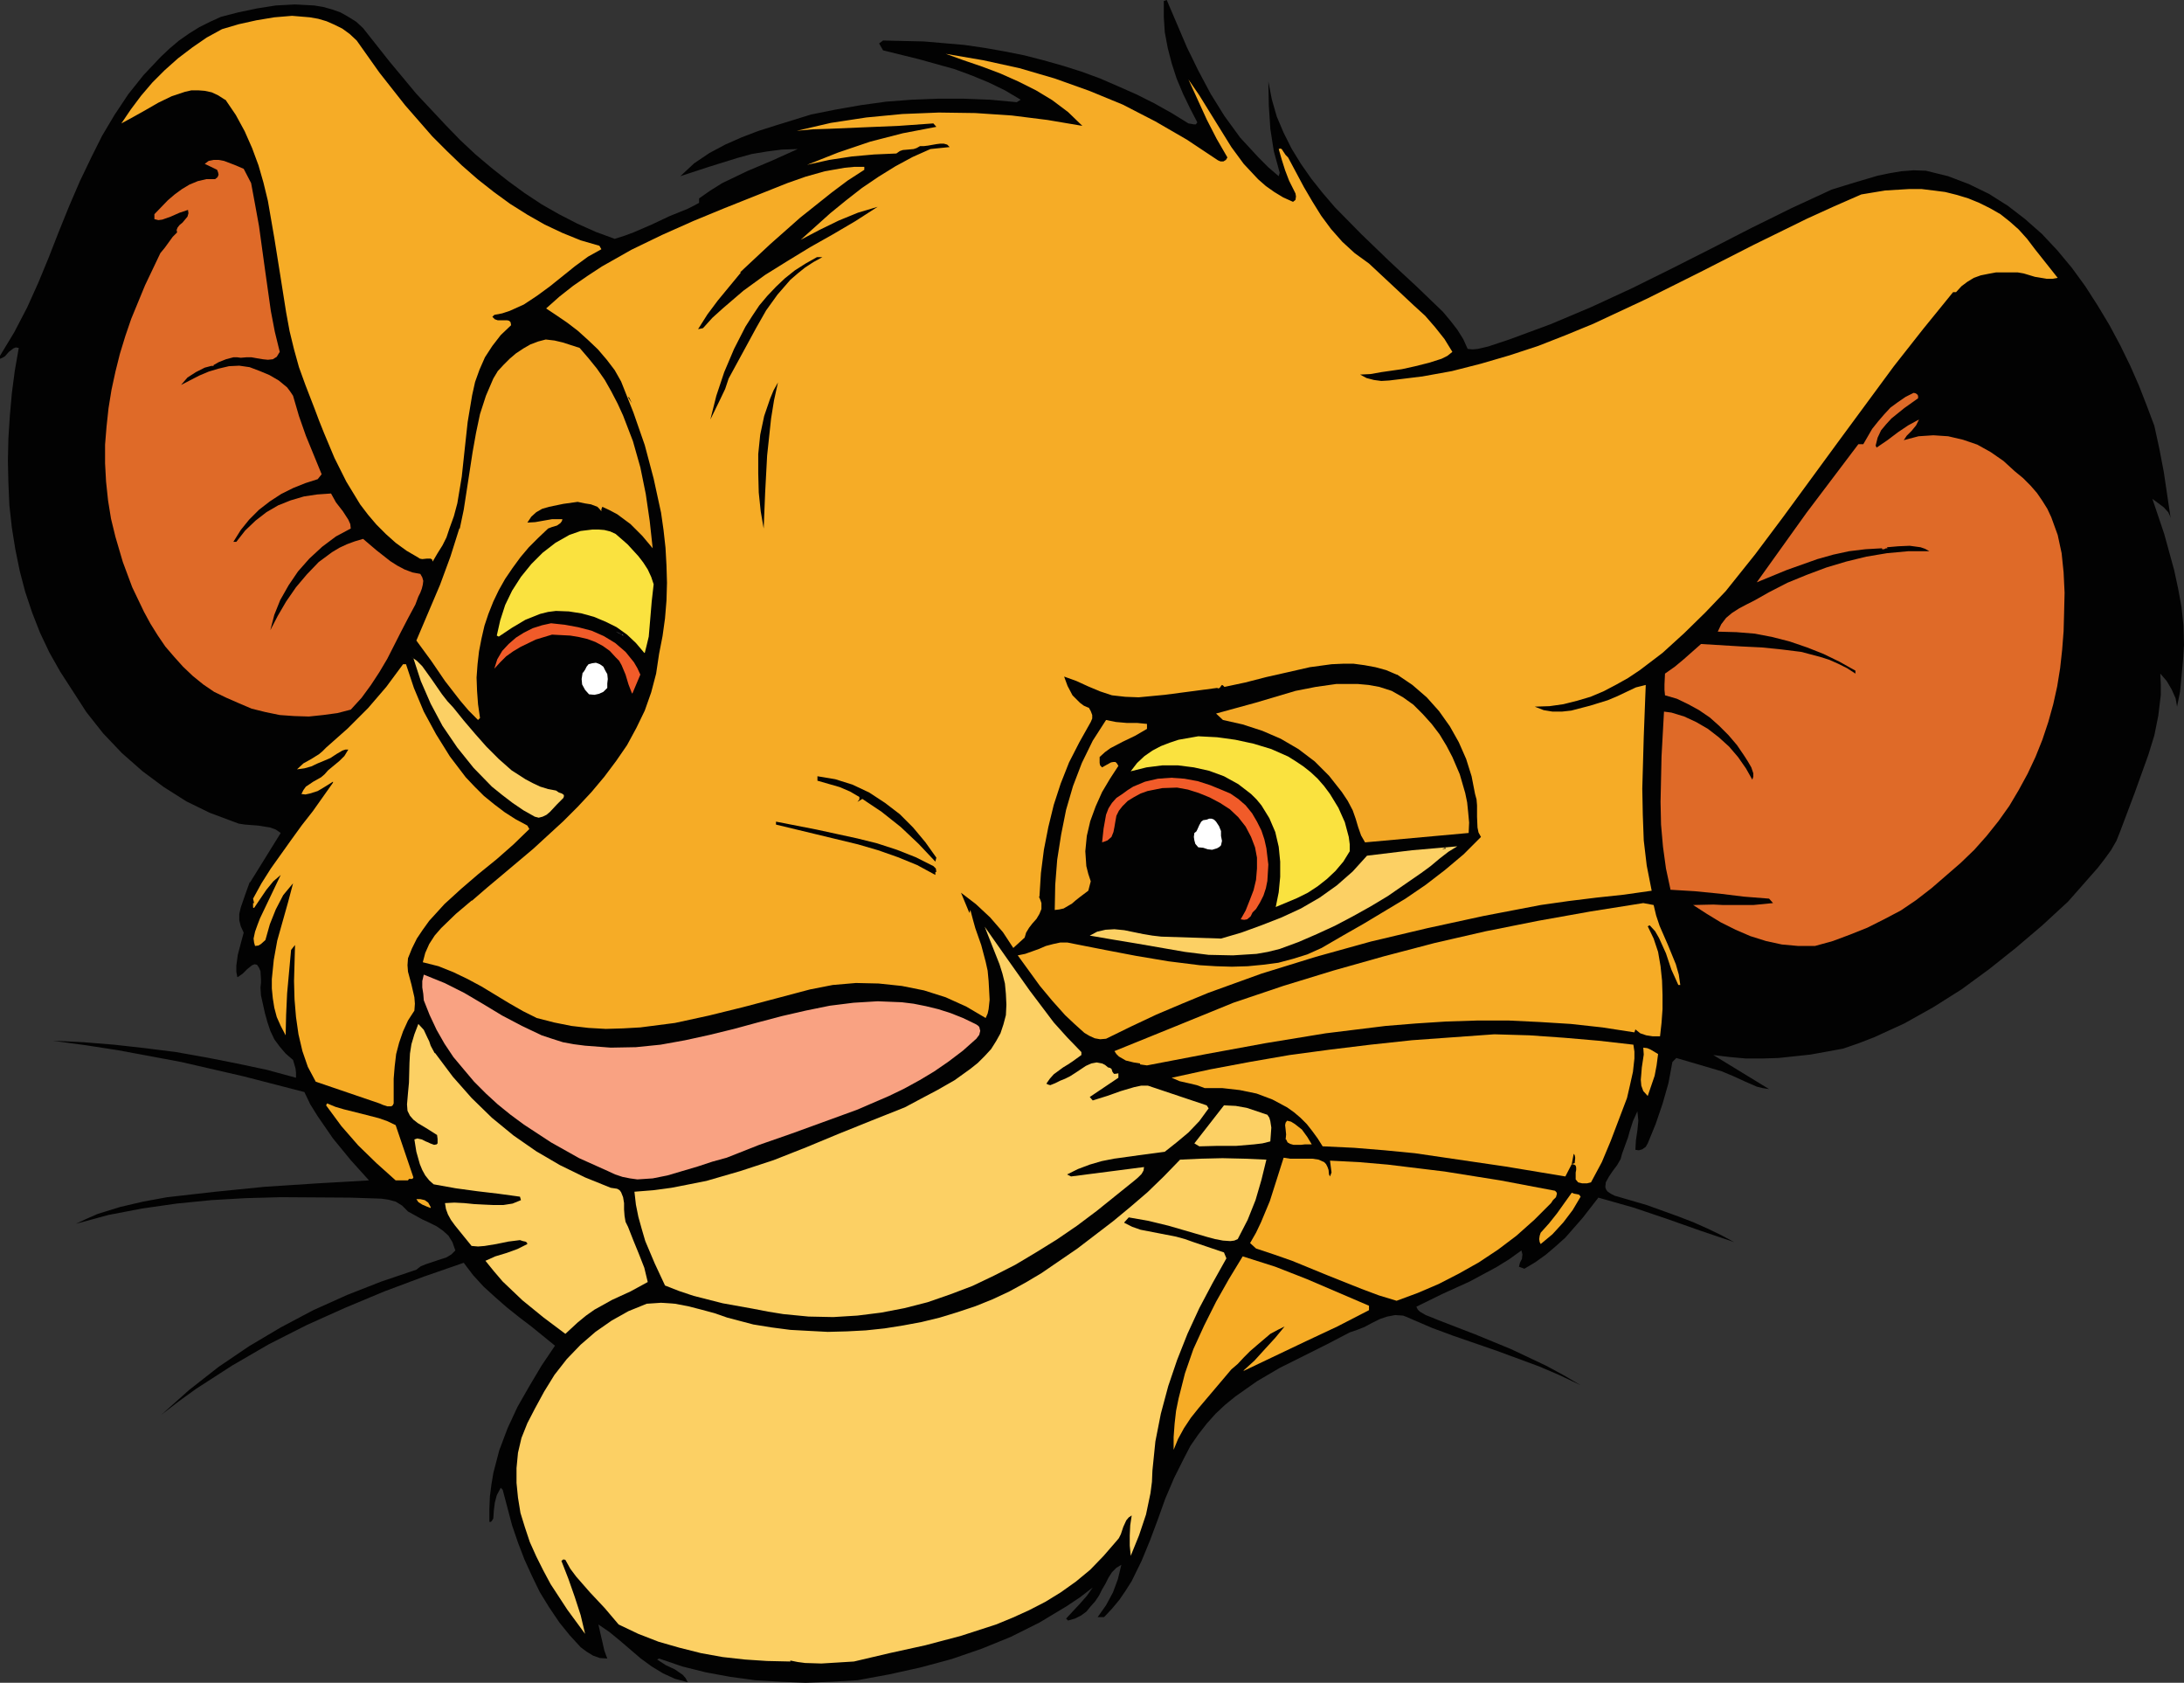
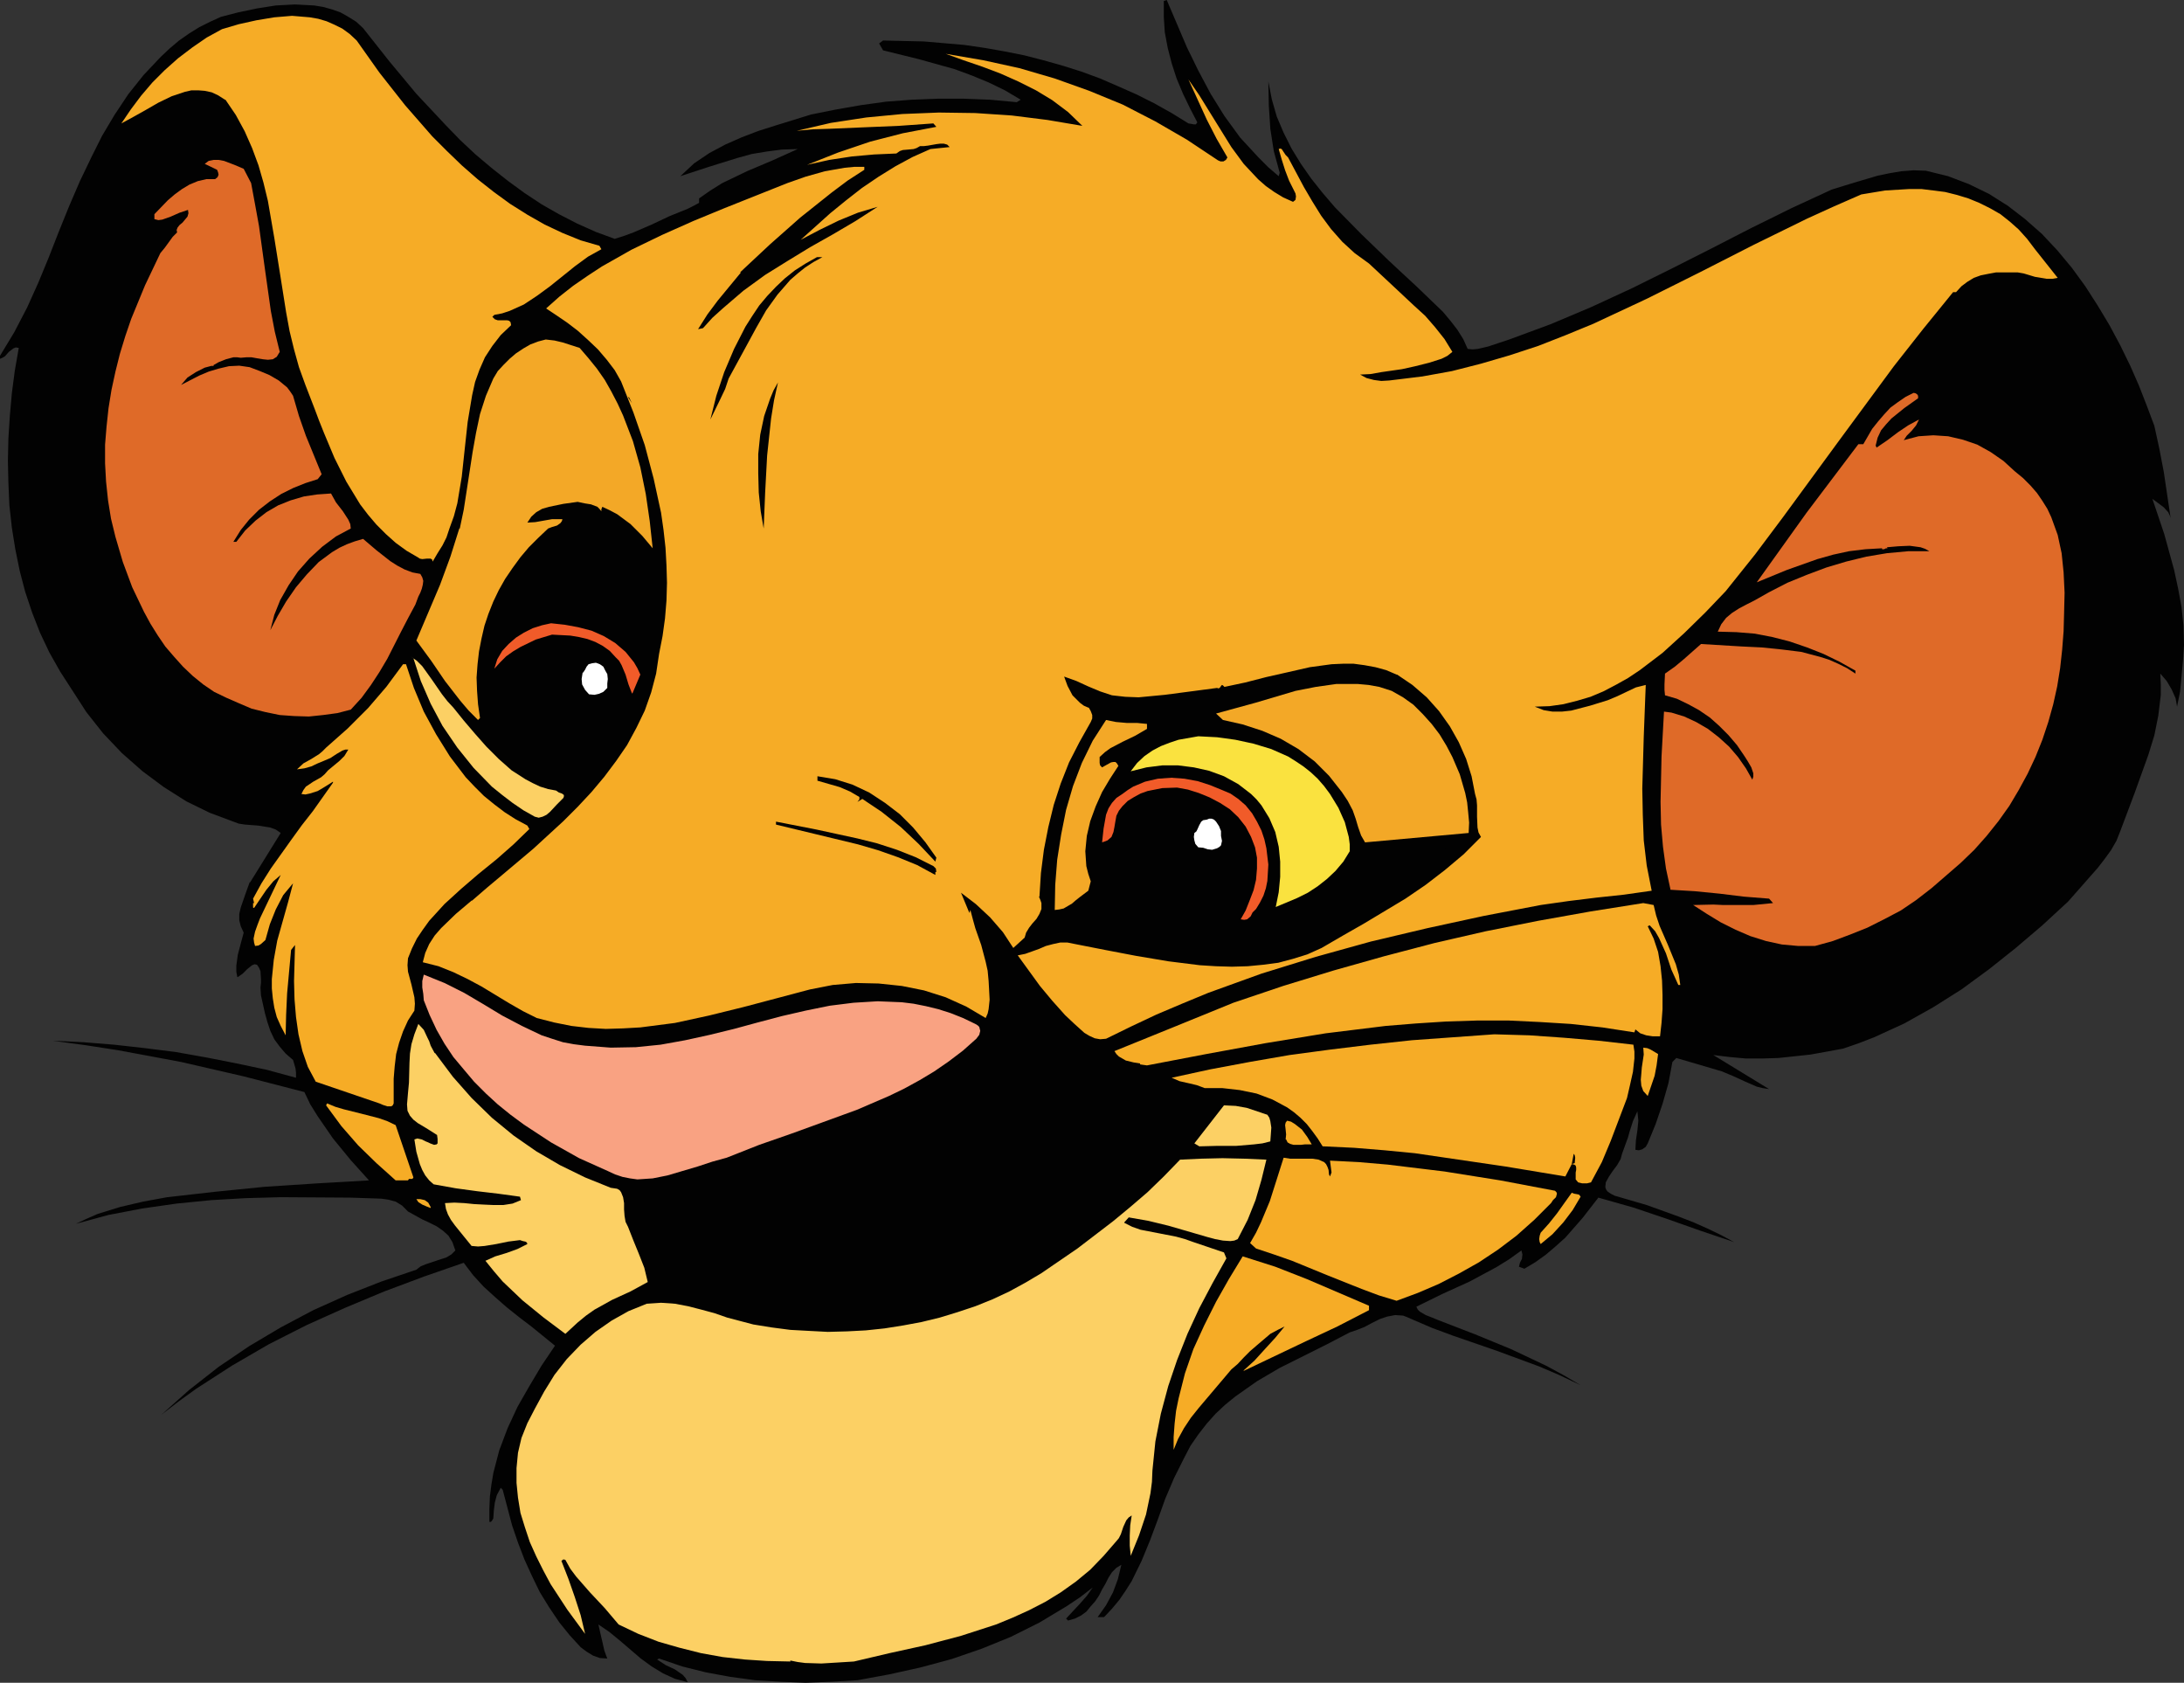
<svg xmlns="http://www.w3.org/2000/svg" width="401.19pt" height="309.03pt" viewBox="0 0 401.19 309.03" version="1.1">
  <rect x="0" y="0" width="401.19" height="309.03" fill="#333333" stroke="none" />
  <g id="surface1">
    <path style=" stroke:none;fill-rule:evenodd;fill:rgb(0.8%,0.8%,0.8%);fill-opacity:1;" d="M 234.895 32.359 L 235.074 31.723 L 233.988 27.738 L 233.352 23.656 L 233.078 19.398 L 232.988 14.957 L 233.621 18.219 L 234.531 21.391 L 235.797 24.379 L 237.25 27.277 L 238.973 30.09 L 240.875 32.809 L 242.961 35.434 L 245.223 38.07 L 250.027 42.957 L 255.105 47.852 L 257.637 50.215 L 260.176 52.566 L 265.07 57.273 L 266.434 58.906 L 267.699 60.535 L 268.785 62.262 L 269.602 64.07 L 270.512 64.164 L 271.504 64.07 L 273.406 63.621 L 275.312 62.984 L 277.215 62.355 L 284.828 59.543 L 292.348 56.371 L 299.781 52.934 L 307.117 49.305 L 314.461 45.59 L 321.707 41.867 L 329.051 38.246 L 336.48 34.809 L 338.566 34.168 L 340.648 33.531 L 344.906 32.266 L 347.082 31.816 L 349.258 31.449 L 351.527 31.273 L 353.789 31.355 L 357.863 32.359 L 361.672 33.805 L 365.391 35.621 L 368.836 37.797 L 372.004 40.238 L 375.086 42.957 L 377.895 45.945 L 380.613 49.211 L 383.059 52.566 L 385.328 56.102 L 387.504 59.723 L 389.492 63.441 L 391.309 67.156 L 392.938 70.871 L 394.387 74.586 L 395.746 78.211 L 396.656 82.383 L 397.473 86.641 L 398.738 95.156 L 398.559 94.613 L 398.289 94.066 L 397.473 93.168 L 396.387 92.352 L 395.387 91.621 L 397.559 98.062 L 399.375 104.672 L 400.098 108.031 L 400.734 111.473 L 401.094 114.914 L 401.188 118.449 L 401.008 121.262 L 400.734 124.25 L 400.465 127.055 L 399.914 129.773 L 399.648 128.238 L 398.918 126.605 L 398.016 125.066 L 396.836 123.707 L 396.93 125.695 L 396.93 127.602 L 396.473 131.406 L 395.746 135.035 L 394.66 138.57 L 392.121 145.633 L 389.492 152.617 L 388.77 154.426 L 387.777 156.145 L 386.594 157.773 L 385.328 159.406 L 382.609 162.492 L 379.891 165.574 L 375.176 169.926 L 370.281 174.09 L 365.391 177.988 L 360.312 181.703 L 355.148 184.965 L 349.801 187.957 L 344.273 190.488 L 341.465 191.578 L 338.566 192.578 L 332.586 193.668 L 326.695 194.297 L 323.703 194.391 L 320.715 194.391 L 317.723 194.117 L 314.73 193.754 L 324.973 200.008 L 323.793 199.828 L 322.707 199.559 L 320.621 198.648 L 318.445 197.652 L 316.27 196.742 L 307.934 194.297 L 307.211 195.027 L 306.484 198.922 L 305.398 202.727 L 304.129 206.441 L 302.68 209.977 L 302.316 210.613 L 301.68 211.062 L 301.051 211.25 L 300.414 211.156 L 300.508 209.43 L 300.777 207.621 L 300.957 205.812 L 300.777 204.086 L 299.965 205.895 L 299.324 207.895 L 299.055 208.887 L 298.688 209.891 L 297.965 211.879 L 297.695 212.871 L 297.062 213.969 L 296.246 215.055 L 295.52 216.137 L 294.977 217.137 L 294.887 218.039 L 295.066 218.496 L 295.34 218.855 L 295.883 219.219 L 296.605 219.586 L 302.496 221.301 L 308.301 223.395 L 311.109 224.48 L 313.738 225.652 L 316.184 226.832 L 318.539 228.102 L 312.379 226.02 L 309.293 224.93 L 306.215 223.844 L 300.047 221.762 L 293.613 219.941 L 290.719 223.664 L 287.547 227.285 L 285.73 228.914 L 283.918 230.453 L 282.016 231.812 L 280.023 232.996 L 279.023 232.629 L 279.207 231.906 L 279.57 231.184 L 279.66 230.367 L 279.48 229.637 L 277.215 231.27 L 274.855 232.723 L 269.969 235.348 L 264.977 237.617 L 260.176 239.973 L 260.449 240.516 L 260.816 240.879 L 261.898 241.508 L 263.074 241.969 L 264.164 242.418 L 270.961 245.043 L 277.574 247.762 L 284.102 250.848 L 287.277 252.574 L 290.352 254.383 L 286.547 252.574 L 282.742 250.941 L 274.855 248.035 L 266.977 245.316 L 263.074 243.871 L 259.27 242.238 L 258.453 241.875 L 257.73 241.602 L 256.281 241.508 L 254.832 241.781 L 253.473 242.238 L 252.02 242.961 L 250.66 243.691 L 249.301 244.227 L 247.941 244.688 L 243.777 246.863 L 239.426 249.039 L 235.074 251.211 L 230.902 253.66 L 226.918 256.465 L 225.016 258.012 L 223.293 259.633 L 221.664 261.453 L 220.121 263.441 L 218.672 265.531 L 217.496 267.793 L 215.68 271.418 L 214.055 275.227 L 212.691 279.035 L 211.238 282.926 L 209.703 286.648 L 207.887 290.359 L 206.801 292.078 L 205.625 293.805 L 204.266 295.434 L 202.812 296.973 L 201.637 296.973 L 203.176 294.797 L 204.445 292.441 L 205.352 289.996 L 205.984 287.371 L 205.078 287.914 L 204.266 288.73 L 203.629 289.723 L 203.086 290.812 L 202.449 291.898 L 201.906 292.988 L 201.18 294.074 L 200.367 294.984 L 199.551 295.977 L 198.555 296.699 L 197.465 297.242 L 196.195 297.609 L 195.836 297.242 L 198.371 294.523 L 199.641 293.078 L 200.73 291.535 L 198.371 293.352 L 195.926 294.984 L 190.941 297.977 L 185.688 300.602 L 180.34 302.777 L 174.812 304.68 L 169.102 306.219 L 163.395 307.484 L 157.504 308.57 L 152.789 308.844 L 147.988 309.031 L 143.367 308.844 L 138.742 308.57 L 134.121 307.941 L 129.68 307.125 L 125.332 306.039 L 121.07 304.586 L 120.711 304.766 L 122.25 305.766 L 123.973 306.582 L 125.422 307.578 L 125.965 308.215 L 126.328 308.938 L 123.973 308.301 L 121.797 307.305 L 119.715 306.039 L 117.719 304.586 L 113.91 301.324 L 111.918 299.691 L 109.926 298.332 L 110.289 299.965 L 110.648 301.5 L 111.016 303.133 L 111.555 304.586 L 110.199 304.492 L 108.93 304.043 L 107.75 303.32 L 106.664 302.504 L 104.668 300.328 L 102.766 297.977 L 100.863 295.16 L 99.141 292.352 L 97.691 289.359 L 96.332 286.375 L 95.152 283.289 L 94.066 280.121 L 92.344 273.598 L 91.98 273.23 L 91.258 274.59 L 90.895 275.949 L 90.715 277.402 L 90.621 278.848 L 90.352 279.305 L 90.168 279.484 L 89.898 279.484 L 89.898 277.133 L 89.988 274.863 L 90.262 272.688 L 90.621 270.512 L 91.711 266.348 L 93.25 262.27 L 95.062 258.367 L 97.238 254.562 L 99.504 250.754 L 101.949 247.133 L 97.602 243.598 L 95.336 241.875 L 93.07 240.066 L 90.895 238.16 L 88.809 236.258 L 86.906 234.176 L 85.184 231.906 L 77.848 234.449 L 70.594 237.168 L 63.438 240.156 L 56.367 243.328 L 49.391 246.863 L 42.684 250.754 L 36.066 255.02 L 32.805 257.375 L 29.633 259.82 L 34.707 255.293 L 40.148 251.027 L 45.766 247.219 L 51.566 243.777 L 57.547 240.609 L 63.801 237.797 L 70.051 235.348 L 76.484 233.172 L 77.301 232.543 L 78.207 232.18 L 80.109 231.539 L 82.016 230.914 L 82.918 230.367 L 83.645 229.637 L 83.102 228.102 L 82.379 226.926 L 81.379 226.02 L 80.203 225.203 L 78.93 224.566 L 77.57 223.938 L 74.945 222.484 L 73.859 221.395 L 72.68 220.672 L 71.32 220.309 L 70.051 220.129 L 64.434 219.941 L 51.566 219.859 L 45.129 220.035 L 38.785 220.402 L 32.445 221.031 L 26.102 221.938 L 19.938 223.121 L 13.957 224.742 L 15.859 223.844 L 17.941 222.934 L 22.023 221.668 L 26.281 220.672 L 30.723 219.859 L 39.602 218.855 L 48.574 217.953 L 58.359 217.316 L 63.164 217.043 L 67.785 216.773 L 64.434 213.059 L 61.168 209.074 L 58.359 204.996 L 57 202.82 L 55.914 200.551 L 44.68 197.652 L 33.262 195.027 L 27.461 193.941 L 21.57 192.852 L 15.676 191.941 L 9.699 191.129 L 15.316 191.398 L 20.934 191.852 L 26.645 192.488 L 32.352 193.211 L 37.973 194.211 L 43.5 195.301 L 49.027 196.473 L 54.375 197.926 L 54.375 197.016 L 54.281 196.199 L 53.832 194.66 L 52.469 193.48 L 51.387 192.215 L 50.387 190.855 L 49.66 189.316 L 49.117 187.688 L 48.664 186.055 L 47.938 182.789 L 47.848 181.34 L 47.938 180.523 L 47.938 179.801 L 47.848 178.348 L 47.578 177.719 L 47.215 177.176 L 46.762 177.082 L 46.309 177.258 L 45.402 177.988 L 44.586 178.805 L 43.68 179.434 L 43.59 179.434 L 43.41 178.441 L 43.41 177.352 L 43.68 175.355 L 44.227 173.273 L 44.766 171.277 L 44.227 170.105 L 43.953 169.016 L 43.953 167.836 L 44.227 166.664 L 45.039 164.301 L 45.855 162.039 L 45.945 162.039 L 51.566 152.973 L 50.656 152.344 L 49.66 151.98 L 47.398 151.613 L 45.039 151.434 L 43.863 151.258 L 42.867 150.891 L 38.516 149.262 L 34.258 147.18 L 30.09 144.543 L 26.191 141.645 L 22.387 138.297 L 18.941 134.672 L 15.859 130.77 L 13.23 126.699 L 11.059 123.344 L 9.062 119.809 L 7.344 116.18 L 5.891 112.465 L 4.621 108.66 L 3.625 104.852 L 2.812 100.867 L 2.176 96.883 L 1.723 92.801 L 1.543 88.723 L 1.449 84.645 L 1.543 80.48 L 1.812 76.309 L 2.176 72.23 L 2.719 68.066 L 3.445 63.895 L 2.898 63.801 L 2.449 63.988 L 1.633 64.617 L 0.906 65.434 L 0.453 65.703 L 0 65.891 L 0 65.348 L 2.629 60.996 L 4.984 56.469 L 7.07 51.844 L 8.973 47.223 L 10.781 42.598 L 12.688 37.883 L 14.68 33.262 L 16.855 28.73 L 18.762 24.926 L 21.027 21.117 L 23.562 17.309 L 26.371 13.785 L 29.543 10.426 L 31.176 8.891 L 32.898 7.438 L 34.707 6.172 L 36.613 4.988 L 38.605 3.992 L 40.598 3.086 L 43.77 2.27 L 47.215 1.547 L 50.656 1.004 L 54.195 0.816 L 57.727 1.004 L 59.355 1.273 L 60.988 1.727 L 62.531 2.27 L 63.98 3.086 L 65.43 3.992 L 66.699 5.168 L 71.504 11.242 L 76.484 17.227 L 81.832 22.934 L 84.551 25.738 L 87.359 28.367 L 90.262 30.812 L 93.25 33.176 L 96.332 35.434 L 99.504 37.527 L 102.676 39.336 L 106.027 41.062 L 109.473 42.598 L 112.914 43.863 L 114.637 43.32 L 116.359 42.684 L 119.715 41.238 L 122.973 39.699 L 126.328 38.344 L 127.414 37.797 L 128.414 37.254 L 128.414 36.438 L 130.496 34.984 L 132.672 33.625 L 137.203 31.449 L 141.914 29.453 L 146.539 27.371 L 143.637 27.465 L 140.828 27.828 L 138.109 28.281 L 135.48 29.004 L 130.227 30.637 L 124.969 32.359 L 127.508 29.996 L 130.316 28.102 L 133.215 26.555 L 136.297 25.195 L 139.379 24.023 L 142.547 23.02 L 148.984 21.031 L 153.516 20.121 L 158.137 19.309 L 162.758 18.672 L 167.473 18.312 L 172.273 18.125 L 177.074 18.125 L 181.879 18.312 L 186.773 18.766 L 187.496 18.312 L 184.598 16.59 L 181.605 15.137 L 178.527 13.867 L 175.355 12.695 L 168.828 10.879 L 162.215 9.246 L 161.488 7.98 L 162.215 7.438 L 169.734 7.613 L 177.168 8.254 L 180.883 8.797 L 184.508 9.434 L 188.133 10.156 L 191.664 11.062 L 195.199 12.059 L 198.645 13.145 L 202.09 14.414 L 205.441 15.867 L 208.703 17.309 L 211.969 18.941 L 215.227 20.762 L 218.309 22.664 L 218.855 22.75 L 219.305 22.844 L 219.672 22.844 L 219.941 22.477 L 218.582 19.852 L 217.316 17.227 L 216.137 14.414 L 215.227 11.602 L 214.504 8.797 L 213.961 5.898 L 213.781 3.086 L 213.781 0.188 L 214.324 0 L 218.039 8.703 L 220.121 12.961 L 222.391 17.227 L 224.926 21.305 L 227.828 25.289 L 231.176 28.91 L 232.988 30.727 L 234.895 32.359 " />
    <path style=" stroke:none;fill-rule:evenodd;fill:rgb(96.1%,67.499%,14.899%);fill-opacity:1;" d="M 65.52 7.438 L 69.688 13.324 L 74.402 19.309 L 79.387 25.02 L 82.102 27.738 L 84.824 30.363 L 87.723 32.902 L 90.715 35.258 L 93.703 37.434 L 96.875 39.43 L 100.047 41.238 L 103.312 42.777 L 106.664 44.137 L 110.105 45.133 L 110.469 45.77 L 108.023 47.129 L 105.668 48.852 L 101.043 52.566 L 98.688 54.293 L 96.242 55.914 L 93.613 57.098 L 92.254 57.547 L 90.805 57.824 L 90.441 58.184 L 90.895 58.633 L 91.438 58.82 L 93.16 58.82 L 93.523 58.906 L 93.793 59.18 L 93.887 59.723 L 91.98 61.539 L 90.441 63.527 L 89.082 65.617 L 88.086 67.879 L 87.27 70.148 L 86.727 72.594 L 85.91 77.488 L 85.367 82.469 L 84.824 87.543 L 84.008 92.438 L 83.375 94.801 L 82.559 97.059 L 82.016 98.691 L 81.289 100.145 L 80.383 101.59 L 79.477 103.137 L 79.387 102.77 L 79.113 102.59 L 78.391 102.59 L 77.57 102.676 L 77.121 102.59 L 76.848 102.406 L 74.676 101.137 L 72.68 99.684 L 70.867 98.062 L 69.145 96.336 L 67.605 94.527 L 66.156 92.625 L 63.617 88.449 L 61.441 84.102 L 59.539 79.57 L 58.633 77.305 L 57.816 75.129 L 56.098 70.691 L 54.918 67.43 L 54.012 64.164 L 53.195 60.809 L 52.562 57.367 L 51.473 50.484 L 50.387 43.688 L 49.211 36.891 L 48.395 33.531 L 47.484 30.363 L 46.309 27.191 L 44.949 24.109 L 43.32 21.117 L 41.414 18.312 L 41.324 18.312 L 40.055 17.496 L 38.879 16.953 L 37.609 16.68 L 36.43 16.59 L 35.164 16.59 L 33.984 16.859 L 31.535 17.676 L 29.094 18.855 L 26.734 20.215 L 24.469 21.484 L 22.293 22.664 L 24.016 20.121 L 25.918 17.582 L 28.004 15.137 L 30.27 12.875 L 32.715 10.699 L 35.344 8.703 L 37.973 6.891 L 40.781 5.355 L 43.863 4.445 L 47.121 3.723 L 50.387 3.18 L 53.648 2.906 L 56.914 3.18 L 58.453 3.449 L 59.992 3.902 L 61.441 4.539 L 62.895 5.262 L 64.254 6.254 L 65.52 7.438 " />
    <path style=" stroke:none;fill-rule:evenodd;fill:rgb(96.1%,67.499%,14.899%);fill-opacity:1;" d="M 223.75 29.453 L 224.199 29.641 L 224.742 29.641 L 225.195 29.367 L 225.469 28.91 L 223.477 25.469 L 221.664 21.934 L 218.309 14.59 L 220.305 17.496 L 222.207 20.574 L 226.195 27.008 L 228.461 30.09 L 231.09 32.902 L 232.535 34.168 L 234.078 35.258 L 235.711 36.25 L 237.523 37.066 L 237.973 36.711 L 238.066 36.074 L 237.973 35.527 L 237.703 34.984 L 236.797 33.176 L 236.07 31.273 L 235.438 29.273 L 234.895 27.371 L 235.164 27.277 L 235.438 27.371 L 235.797 27.914 L 236.164 28.461 L 236.613 28.91 L 239.516 34.348 L 241.059 36.98 L 242.691 39.609 L 244.5 42.055 L 246.582 44.41 L 248.852 46.492 L 251.477 48.395 L 255.555 52.199 L 259.723 56.102 L 261.809 58.004 L 263.617 60.086 L 265.344 62.262 L 266.793 64.617 L 265.887 65.348 L 264.801 65.891 L 262.531 66.613 L 259.996 67.25 L 257.551 67.793 L 253.746 68.34 L 251.746 68.695 L 249.844 68.789 L 251.027 69.426 L 252.387 69.781 L 253.746 69.961 L 255.195 69.875 L 258.18 69.512 L 261.082 69.152 L 261.172 69.152 L 266.703 68.152 L 272.047 66.789 L 277.305 65.254 L 282.559 63.527 L 287.633 61.539 L 292.711 59.449 L 302.59 54.828 L 312.379 49.941 L 322.164 44.953 L 331.949 40.152 L 336.938 37.883 L 341.914 35.707 L 346.266 34.984 L 350.711 34.715 L 352.977 34.715 L 355.148 34.984 L 357.32 35.258 L 359.496 35.801 L 361.582 36.438 L 363.574 37.254 L 365.57 38.246 L 367.477 39.336 L 369.191 40.695 L 370.828 42.148 L 372.371 43.863 L 373.816 45.77 L 377.988 51.027 L 376.988 51.207 L 375.988 51.207 L 373.816 50.84 L 371.734 50.215 L 370.645 50.027 L 366.66 50.027 L 365.207 50.297 L 363.848 50.57 L 362.582 51.027 L 361.398 51.75 L 360.312 52.566 L 359.316 53.652 L 358.773 53.652 L 353.246 60.453 L 347.898 67.25 L 337.75 81.023 L 327.598 94.883 L 322.434 101.777 L 316.996 108.574 L 313.277 112.465 L 309.387 116.273 L 305.398 119.902 L 301.23 123.07 L 299.055 124.523 L 296.789 125.789 L 294.523 126.973 L 292.168 127.965 L 289.719 128.688 L 287.184 129.324 L 284.641 129.684 L 281.926 129.773 L 283.559 130.414 L 285.188 130.684 L 286.91 130.684 L 288.633 130.496 L 292.078 129.598 L 295.34 128.594 L 297.062 127.871 L 298.781 127.055 L 300.508 126.238 L 302.316 125.789 L 302.223 128.145 L 302.133 130.496 L 301.949 135.309 L 301.68 144.816 L 301.773 149.625 L 301.949 154.332 L 302.496 158.957 L 303.406 163.578 L 298.332 164.301 L 293.254 164.844 L 288.094 165.48 L 283.016 166.203 L 272.594 168.199 L 262.172 170.461 L 251.84 172.906 L 241.688 175.723 L 231.719 178.805 L 221.934 182.34 L 217.129 184.328 L 212.422 186.324 L 207.801 188.5 L 203.176 190.762 L 202.09 190.855 L 201.094 190.676 L 200.094 190.219 L 199.188 189.676 L 197.375 188.043 L 195.652 186.422 L 193.297 183.785 L 191.031 181.066 L 186.953 175.449 L 188.312 175.176 L 189.582 174.727 L 190.852 174.27 L 192.121 173.723 L 193.477 173.367 L 194.746 173.094 L 196.105 173.094 L 197.465 173.367 L 202.996 174.453 L 208.703 175.543 L 214.598 176.535 L 220.391 177.258 L 223.383 177.445 L 226.285 177.531 L 229.188 177.445 L 231.992 177.176 L 234.805 176.809 L 237.523 176.086 L 240.148 175.27 L 242.773 174.09 L 246.676 171.82 L 250.48 169.652 L 258.18 165.031 L 261.898 162.492 L 265.434 159.77 L 268.879 156.875 L 272.047 153.703 L 271.598 152.887 L 271.41 151.98 L 271.324 149.98 L 271.324 147.898 L 271.234 146.812 L 270.961 145.816 L 270.324 142.555 L 269.328 139.387 L 267.969 136.301 L 266.34 133.402 L 264.344 130.59 L 262.082 128.059 L 259.453 125.789 L 256.641 123.887 L 256.551 123.887 L 254.645 123.07 L 252.656 122.527 L 250.66 122.16 L 248.668 121.891 L 246.676 121.891 L 244.594 121.984 L 240.602 122.527 L 236.613 123.438 L 232.629 124.336 L 228.727 125.34 L 224.926 126.148 L 224.652 125.875 L 224.473 125.789 L 224.293 125.969 L 224.199 126.148 L 224.02 126.336 L 223.84 126.426 L 223.566 126.336 L 218.762 126.973 L 213.961 127.602 L 209.16 128.059 L 206.711 127.965 L 204.266 127.691 L 202.09 126.973 L 199.914 126.062 L 197.738 125.066 L 195.473 124.25 L 196.105 125.969 L 197.012 127.691 L 198.371 129.055 L 199.098 129.598 L 199.914 129.953 L 200.004 129.953 L 200.367 130.59 L 200.637 131.312 L 200.637 131.949 L 200.367 132.59 L 198.281 136.301 L 196.379 140.016 L 194.84 143.914 L 193.57 147.809 L 192.574 151.887 L 191.758 156.059 L 191.215 160.316 L 190.941 164.664 L 190.852 164.664 L 191.121 165.305 L 191.305 165.848 L 191.305 166.934 L 190.941 167.836 L 190.398 168.746 L 189.672 169.559 L 189.039 170.375 L 188.492 171.277 L 188.223 172.188 L 186.137 174.09 L 184.234 171.191 L 181.879 168.473 L 179.25 166.023 L 176.531 163.945 L 178.07 167.656 L 178.254 167.113 L 178.707 168.828 L 179.16 170.461 L 180.246 173.547 L 181.062 176.629 L 181.426 178.262 L 181.605 180.164 L 181.699 181.883 L 181.789 183.605 L 181.605 185.332 L 181.426 186.141 L 181.062 186.953 L 177.527 184.871 L 173.723 183.148 L 169.734 181.883 L 165.656 181.066 L 161.398 180.617 L 157.23 180.523 L 152.973 180.887 L 148.805 181.703 L 142.641 183.336 L 136.477 184.965 L 130.227 186.504 L 123.973 187.863 L 117.629 188.68 L 114.457 188.859 L 111.285 188.953 L 108.113 188.773 L 104.941 188.406 L 101.77 187.77 L 98.598 186.953 L 96.059 185.688 L 93.523 184.234 L 88.449 181.16 L 85.91 179.801 L 83.281 178.535 L 80.562 177.445 L 77.664 176.715 L 78.117 175 L 78.844 173.367 L 79.84 171.82 L 81.02 170.461 L 83.734 167.836 L 86.633 165.387 L 86.727 165.387 L 89.445 163.035 L 92.254 160.68 L 97.965 155.871 L 103.492 150.797 L 106.117 148.172 L 108.656 145.453 L 111.016 142.641 L 113.188 139.742 L 115.184 136.844 L 116.902 133.676 L 118.441 130.496 L 119.621 127.148 L 120.527 123.707 L 121.07 120.078 L 121.707 116.816 L 122.16 113.555 L 122.43 110.289 L 122.523 107.027 L 122.43 103.855 L 122.25 100.594 L 121.887 97.332 L 121.434 94.16 L 120.074 87.906 L 118.441 81.746 L 116.359 75.766 L 114.094 70.055 L 112.914 67.973 L 111.465 66.07 L 109.836 64.164 L 108.023 62.441 L 106.117 60.723 L 104.215 59.27 L 102.223 57.91 L 100.32 56.645 L 102.766 54.469 L 105.305 52.473 L 107.93 50.664 L 110.559 48.938 L 115.996 45.863 L 121.613 43.145 L 127.324 40.602 L 133.035 38.246 L 144.637 33.625 L 147.988 32.445 L 151.523 31.449 L 155.145 30.812 L 156.957 30.637 L 158.77 30.637 L 158.77 31.18 L 155.691 33.176 L 152.789 35.352 L 146.988 39.973 L 141.465 44.859 L 135.934 50.027 L 136.117 50.027 L 133.941 52.66 L 131.855 55.191 L 129.953 57.734 L 128.23 60.453 L 129.137 60.266 L 130.859 58.363 L 132.762 56.645 L 136.566 53.383 L 140.555 50.484 L 144.637 47.945 L 148.805 45.402 L 152.973 43.051 L 157.141 40.602 L 161.219 37.977 L 157.594 39.062 L 154.059 40.508 L 150.523 42.234 L 147.078 44.043 L 152.52 39.156 L 155.418 36.797 L 158.316 34.535 L 161.398 32.445 L 164.48 30.539 L 167.652 28.824 L 170.914 27.371 L 174.449 27.008 L 173.996 26.555 L 173.359 26.379 L 172.727 26.379 L 172.004 26.469 L 170.461 26.742 L 169.734 26.828 L 169.012 26.828 L 168.375 27.191 L 167.832 27.371 L 166.836 27.465 L 165.84 27.551 L 165.297 27.738 L 164.66 28.188 L 160.582 28.367 L 156.504 28.73 L 152.336 29.367 L 148.258 30.27 L 153.969 28.008 L 159.859 26.012 L 165.84 24.473 L 172.004 23.293 L 171.457 22.664 L 165.113 23.113 L 158.59 23.387 L 152.246 23.656 L 149.254 23.75 L 146.355 24.023 L 152.609 22.57 L 159.133 21.574 L 165.75 20.938 L 172.453 20.668 L 179.16 20.762 L 185.867 21.211 L 192.391 22.027 L 198.824 23.113 L 196.195 20.574 L 193.297 18.398 L 190.305 16.59 L 187.047 14.957 L 183.781 13.504 L 180.43 12.238 L 176.988 11.062 L 173.723 9.883 L 180.609 11.062 L 187.227 12.508 L 193.75 14.414 L 200.094 16.68 L 206.258 19.215 L 212.238 22.297 L 218.039 25.656 L 223.75 29.453 " />
    <path style=" stroke:none;fill-rule:evenodd;fill:rgb(87.5%,41.599%,15.7%);fill-opacity:1;" d="M 46.129 33.625 L 46.852 37.527 L 47.578 41.512 L 48.664 49.398 L 49.75 57.098 L 50.477 60.902 L 51.387 64.617 L 51.109 65.074 L 50.84 65.523 L 50.113 65.977 L 49.211 66.07 L 48.301 65.977 L 47.215 65.797 L 46.219 65.617 L 45.223 65.617 L 44.227 65.703 L 43.59 65.617 L 42.867 65.617 L 41.508 65.977 L 40.148 66.52 L 38.879 67.25 L 38.785 67.25 L 38.969 67.25 L 39.238 67.156 L 39.332 67.062 L 37.609 67.516 L 35.98 68.34 L 34.438 69.332 L 33.262 70.691 L 36.613 68.969 L 38.336 68.242 L 40.148 67.699 L 42.051 67.25 L 43.953 67.156 L 45.855 67.43 L 47.758 68.152 L 49.48 68.871 L 51.203 69.875 L 52.742 71.141 L 53.285 71.863 L 53.832 72.68 L 54.918 76.402 L 56.188 80.023 L 59.086 87.094 L 58.359 88 L 56.098 88.723 L 53.832 89.633 L 51.656 90.719 L 49.57 92.078 L 47.578 93.617 L 45.766 95.43 L 44.227 97.332 L 42.867 99.508 L 43.41 99.508 L 45.039 97.426 L 46.941 95.613 L 48.938 94.066 L 51.109 92.801 L 53.379 91.895 L 55.824 91.172 L 58.27 90.805 L 60.809 90.629 L 61.715 92.258 L 62.348 93.074 L 62.984 93.891 L 63.98 95.43 L 64.344 96.242 L 64.434 97.059 L 61.715 98.512 L 59.176 100.414 L 56.82 102.59 L 54.738 104.945 L 53.016 107.484 L 51.473 110.203 L 50.387 112.914 L 49.66 115.73 L 51.023 113.102 L 52.562 110.469 L 54.375 107.844 L 56.367 105.488 L 58.543 103.219 L 60.988 101.41 L 62.348 100.594 L 63.707 99.957 L 65.156 99.422 L 66.699 98.965 L 69.145 101.047 L 71.684 103.043 L 72.953 103.855 L 74.312 104.578 L 75.762 105.125 L 77.211 105.395 L 77.57 106.031 L 77.754 106.672 L 77.664 107.391 L 77.484 108.113 L 77.211 108.848 L 76.848 109.566 L 76.305 111.02 L 74.945 113.555 L 73.676 116 L 71.141 120.988 L 69.688 123.438 L 68.148 125.789 L 66.426 128.145 L 64.434 130.32 L 61.984 130.957 L 59.355 131.312 L 56.73 131.586 L 54.012 131.5 L 51.387 131.312 L 48.754 130.77 L 46.219 130.141 L 43.863 129.137 L 41.594 128.145 L 39.332 127.055 L 37.336 125.695 L 35.434 124.156 L 33.621 122.434 L 31.992 120.621 L 30.359 118.719 L 29 116.723 L 27.641 114.547 L 26.461 112.379 L 24.289 107.844 L 22.566 103.219 L 21.207 98.598 L 20.391 95.25 L 19.848 91.895 L 19.484 88.449 L 19.301 85.102 L 19.301 81.652 L 19.574 78.305 L 19.938 74.949 L 20.48 71.594 L 21.207 68.242 L 22.023 64.98 L 23.02 61.719 L 24.105 58.551 L 26.645 52.387 L 29.453 46.492 L 30.27 45.496 L 30.992 44.504 L 31.719 43.5 L 32.535 42.684 L 32.445 42.234 L 32.625 41.781 L 32.988 41.324 L 33.531 40.875 L 34.438 39.785 L 34.617 39.156 L 34.527 38.52 L 34.617 38.52 L 32.988 39.062 L 31.355 39.785 L 29.816 40.328 L 29.094 40.426 L 28.363 40.238 L 28.363 39.336 L 30.812 36.797 L 32.082 35.707 L 33.441 34.715 L 34.801 33.898 L 36.34 33.262 L 37.879 32.902 L 39.512 32.902 L 39.965 32.539 L 40.148 32.09 L 40.055 31.629 L 39.875 31.18 L 37.609 30.09 L 38.336 29.547 L 39.238 29.367 L 40.148 29.367 L 41.145 29.547 L 43.047 30.27 L 44.766 31 L 46.129 33.625 " />
    <path style=" stroke:none;fill-rule:evenodd;fill:rgb(0.8%,0.8%,0.8%);fill-opacity:1;" d="M 151.066 47.223 L 149.438 48.121 L 147.895 49.125 L 146.539 50.215 L 145.18 51.387 L 142.82 54.105 L 140.734 57.004 L 138.926 60.18 L 137.203 63.352 L 133.848 69.512 L 133.215 71.414 L 132.309 73.316 L 130.496 77.031 L 131.586 72.68 L 133.035 68.34 L 134.848 64.07 L 136.934 59.992 L 138.199 58.004 L 139.469 56.102 L 140.918 54.375 L 142.547 52.66 L 144.18 51.113 L 145.992 49.668 L 147.988 48.395 L 150.07 47.223 L 151.066 47.223 " />
    <path style=" stroke:none;fill-rule:evenodd;fill:rgb(95.299%,65.9%,15.3%);fill-opacity:1;" d="M 106.48 63.895 L 108.113 65.797 L 109.652 67.699 L 111.102 69.781 L 112.281 71.863 L 113.461 74.133 L 114.457 76.309 L 116.27 81.023 L 117.629 85.824 L 118.625 90.719 L 119.352 95.699 L 119.895 100.688 L 117.992 98.418 L 115.816 96.242 L 113.371 94.434 L 112.012 93.711 L 110.648 93.074 L 110.469 93.523 L 110.469 93.891 L 110.105 93.441 L 109.742 93.074 L 108.566 92.625 L 107.387 92.438 L 106.117 92.164 L 103.492 92.531 L 100.863 93.074 L 99.594 93.441 L 98.508 94.066 L 97.602 94.883 L 96.875 95.973 L 98.324 95.887 L 99.867 95.613 L 101.406 95.344 L 103.312 95.344 L 103.219 95.699 L 102.949 96.066 L 102.312 96.516 L 101.406 96.785 L 100.684 97.059 L 98.867 98.785 L 97.148 100.5 L 95.609 102.32 L 94.156 104.309 L 92.797 106.305 L 91.621 108.387 L 90.621 110.469 L 89.719 112.738 L 88.992 114.914 L 88.449 117.266 L 87.992 119.629 L 87.723 121.984 L 87.543 124.43 L 87.633 126.879 L 87.812 129.324 L 88.176 131.855 L 87.812 132.223 L 86.09 130.496 L 84.551 128.688 L 81.742 125.066 L 79.207 121.348 L 76.484 117.633 L 80.836 107.391 L 82.738 102.227 L 84.371 97.059 L 84.461 97.059 L 85.184 93.617 L 85.73 90.082 L 86.816 83.012 L 87.449 79.477 L 88.176 76.035 L 89.262 72.68 L 90.621 69.512 L 91.438 68.152 L 92.527 66.977 L 93.613 65.891 L 94.793 64.887 L 96.152 63.988 L 97.418 63.258 L 98.867 62.711 L 100.227 62.355 L 100.32 62.355 L 101.859 62.535 L 103.398 62.898 L 106.48 63.895 " />
    <path style=" stroke:none;fill-rule:evenodd;fill:rgb(0.8%,0.8%,0.8%);fill-opacity:1;" d="M 142.91 70.234 L 142.188 73.496 L 141.645 76.852 L 140.918 83.648 L 140.555 90.449 L 140.285 97.059 L 139.738 93.891 L 139.379 90.449 L 139.285 86.914 L 139.285 83.379 L 139.648 79.844 L 140.375 76.402 L 141.465 73.223 L 142.098 71.688 L 142.91 70.234 " />
    <path style=" stroke:none;fill-rule:evenodd;fill:rgb(87.5%,41.599%,15.7%);fill-opacity:1;" d="M 352.344 73.141 L 349.801 74.949 L 347.445 76.852 L 346.449 77.941 L 345.543 79.027 L 344.906 80.387 L 344.547 81.832 L 344.727 82.195 L 346.719 80.836 L 348.625 79.395 L 350.527 78.117 L 352.52 77.031 L 351.977 78.117 L 351.16 79.121 L 350.254 80.023 L 349.711 80.836 L 352.43 80.117 L 355.148 79.938 L 357.863 80.117 L 360.586 80.754 L 363.215 81.652 L 365.66 83.012 L 368.02 84.645 L 370.102 86.547 L 371.641 87.812 L 373 89.176 L 374.18 90.531 L 375.176 91.984 L 376.086 93.441 L 376.805 94.977 L 377.988 98.242 L 378.711 101.59 L 379.074 105.125 L 379.254 108.848 L 379.164 112.559 L 379.074 115.906 L 378.805 119.355 L 378.438 122.703 L 377.895 126.062 L 377.172 129.324 L 376.262 132.59 L 375.176 135.852 L 373.906 139.02 L 372.457 142.105 L 370.828 145.09 L 369.105 147.992 L 367.109 150.797 L 364.934 153.516 L 362.672 156.059 L 360.133 158.504 L 357.414 160.859 L 354.789 163.129 L 351.977 165.305 L 349.168 167.207 L 346.086 168.828 L 343.004 170.375 L 339.832 171.641 L 336.664 172.824 L 333.402 173.723 L 330.316 173.723 L 327.324 173.453 L 324.426 172.824 L 321.531 171.914 L 318.812 170.742 L 316.09 169.383 L 313.551 167.836 L 311.02 166.203 L 314.73 166.117 L 316.543 166.203 L 322.074 166.203 L 325.699 165.848 L 324.973 165.031 L 320.348 164.664 L 315.91 164.121 L 311.379 163.672 L 306.848 163.398 L 306.848 163.305 L 306.031 159.5 L 305.484 155.516 L 305.125 151.434 L 305.035 147.262 L 305.215 138.926 L 305.668 130.684 L 307.027 130.863 L 309.387 131.586 L 311.562 132.59 L 313.738 133.855 L 315.727 135.391 L 317.629 137.117 L 319.262 139.02 L 320.715 141.102 L 321.891 143.184 L 322.074 142.641 L 322.074 142.012 L 321.707 140.926 L 321.074 139.836 L 320.441 138.844 L 319.082 136.844 L 317.539 135.035 L 315.82 133.309 L 314.094 131.773 L 312.105 130.414 L 310.109 129.324 L 308.027 128.32 L 305.852 127.691 L 305.758 126.699 L 305.758 125.695 L 305.852 123.707 L 307.66 122.434 L 309.293 121.074 L 310.926 119.629 L 312.469 118.27 L 319.898 118.719 L 323.613 118.898 L 327.238 119.266 L 330.859 119.715 L 334.305 120.621 L 336.027 121.168 L 337.656 121.891 L 339.289 122.703 L 340.832 123.707 L 340.832 123.164 L 337.93 121.531 L 334.938 120.078 L 331.949 118.898 L 328.777 117.812 L 325.609 116.996 L 322.344 116.367 L 318.988 116.094 L 315.547 116 L 316.184 114.641 L 317.086 113.461 L 318.172 112.559 L 319.445 111.742 L 320.805 111.02 L 322.254 110.289 L 324.973 108.754 L 328.328 107.027 L 331.859 105.582 L 335.484 104.223 L 339.109 103.137 L 342.824 102.227 L 346.633 101.59 L 350.527 101.23 L 354.422 101.23 L 353.609 100.781 L 352.793 100.5 L 350.801 100.23 L 348.715 100.32 L 346.633 100.5 L 346.719 100.688 L 346.449 100.688 L 346.086 100.867 L 345.723 100.867 L 345.723 100.688 L 342.645 100.867 L 339.656 101.23 L 336.754 101.859 L 333.852 102.676 L 328.234 104.672 L 322.707 106.941 L 331.859 94.16 L 341.375 81.57 L 342.281 81.57 L 343.91 78.758 L 345 77.395 L 346.086 76.129 L 347.266 74.855 L 348.625 73.859 L 350.074 72.867 L 351.527 72.145 L 351.887 72.23 L 352.16 72.406 L 352.344 72.68 L 352.344 73.141 " />
    <path style=" stroke:none;fill-rule:evenodd;fill:rgb(0.8%,0.8%,0.8%);fill-opacity:1;" d="M 115.363 72.953 L 115.547 72.953 L 116.086 74.039 L 115.363 72.953 " />
-     <path style=" stroke:none;fill-rule:evenodd;fill:rgb(98%,88.599%,24.699%);fill-opacity:1;" d="M 120.074 107.301 L 119.715 110.469 L 119.441 113.738 L 119.172 116.91 L 118.805 118.449 L 118.441 119.902 L 118.355 119.902 L 116.812 118.082 L 115.184 116.547 L 113.277 115.184 L 111.285 114.191 L 109.109 113.281 L 106.844 112.652 L 104.488 112.285 L 102.133 112.195 L 100.684 112.379 L 99.23 112.738 L 96.512 113.824 L 94.066 115.277 L 91.621 116.91 L 91.258 116.723 L 91.891 113.918 L 92.797 111.105 L 94.066 108.48 L 95.695 105.941 L 97.602 103.586 L 99.684 101.504 L 102.039 99.684 L 104.578 98.242 L 106.664 97.512 L 108.84 97.246 L 109.926 97.246 L 111.016 97.332 L 112.102 97.602 L 113.098 98.062 L 115.27 99.957 L 117.266 102.133 L 118.172 103.312 L 118.988 104.578 L 119.621 105.941 L 120.074 107.301 " />
    <path style=" stroke:none;fill-rule:evenodd;fill:rgb(94.499%,35.699%,16.1%);fill-opacity:1;" d="M 117.629 123.887 L 116.18 127.328 L 116.086 127.328 L 115.453 125.695 L 114.91 123.887 L 114.184 122.16 L 113.73 121.348 L 113.098 120.715 L 112.012 119.535 L 110.738 118.625 L 109.383 117.902 L 107.93 117.359 L 106.391 116.996 L 104.762 116.723 L 101.406 116.547 L 98.414 117.453 L 95.609 118.812 L 94.246 119.629 L 92.98 120.531 L 91.891 121.617 L 90.805 122.801 L 91.348 121.074 L 92.254 119.535 L 93.434 118.27 L 94.793 117.09 L 96.242 116.18 L 97.871 115.363 L 99.594 114.82 L 101.227 114.461 L 103.762 114.734 L 106.211 115.184 L 108.656 115.82 L 110.922 116.816 L 113.008 118.082 L 114.91 119.715 L 116.449 121.617 L 117.082 122.703 L 117.629 123.887 " />
-     <path style=" stroke:none;fill-rule:evenodd;fill:rgb(100%,100%,100%);fill-opacity:1;" d="M 114.273 116.547 L 114.457 116.637 L 114.457 116.723 L 114.094 116.449 L 113.551 116.18 L 113.098 116 L 114.273 116.547 " />
    <path style=" stroke:none;fill-rule:evenodd;fill:rgb(98.799%,81.599%,39.2%);fill-opacity:1;" d="M 83.281 129.953 L 85.184 132.316 L 87.27 134.762 L 89.352 137.117 L 91.621 139.387 L 93.977 141.469 L 96.512 143.098 L 97.871 143.82 L 99.23 144.461 L 100.684 144.91 L 102.133 145.18 L 102.676 145.547 L 103.219 145.727 L 103.582 145.996 L 103.582 146.27 L 103.492 146.539 L 102.312 147.723 L 101.043 149.082 L 100.41 149.625 L 99.684 149.98 L 98.961 150.168 L 98.234 149.98 L 96.152 148.809 L 94.156 147.449 L 92.254 145.996 L 90.352 144.461 L 86.996 141.016 L 84.008 137.297 L 81.289 133.309 L 79.113 129.23 L 77.301 125.066 L 75.941 120.895 L 75.398 120.531 L 76.574 121.348 L 77.57 122.348 L 79.387 124.883 L 81.199 127.508 L 82.195 128.781 L 83.281 129.953 " />
    <path style=" stroke:none;fill-rule:evenodd;fill:rgb(100%,100%,100%);fill-opacity:1;" d="M 111.195 123.164 L 111.555 123.793 L 111.648 124.703 L 111.555 125.52 L 111.555 126.336 L 110.832 127.055 L 110.016 127.422 L 109.199 127.602 L 108.203 127.508 L 107.48 126.699 L 106.934 125.695 L 106.844 124.703 L 107.027 123.52 L 107.117 123.52 L 107.48 122.977 L 107.75 122.434 L 108.113 121.984 L 108.746 121.805 L 109.473 121.711 L 110.199 121.984 L 110.832 122.434 L 111.195 123.164 " />
    <path style=" stroke:none;fill-rule:evenodd;fill:rgb(96.1%,67.499%,14.899%);fill-opacity:1;" d="M 74.582 121.984 L 76.031 126.336 L 77.848 130.684 L 80.109 134.848 L 82.648 138.926 L 85.547 142.734 L 87.18 144.461 L 88.902 146.176 L 90.805 147.723 L 92.707 149.164 L 94.699 150.441 L 96.875 151.613 L 97.238 152.25 L 94.336 155.062 L 91.258 157.773 L 87.902 160.492 L 84.73 163.215 L 81.652 166.023 L 78.844 169.102 L 77.664 170.742 L 76.574 172.363 L 75.672 174.184 L 74.945 175.992 L 74.855 177.258 L 74.945 178.441 L 75.578 180.793 L 76.121 183.148 L 76.215 184.328 L 76.121 185.598 L 74.945 187.414 L 74.039 189.402 L 73.316 191.492 L 72.77 193.574 L 72.5 195.844 L 72.316 198.105 L 72.316 202.633 L 72.137 202.996 L 71.863 203.176 L 71.141 203.176 L 70.324 202.906 L 69.688 202.633 L 58 198.648 L 56.551 195.93 L 55.551 193.031 L 54.828 189.945 L 54.375 186.777 L 54.102 183.512 L 54.012 180.164 L 54.195 173.547 L 53.469 174.453 L 52.742 182.426 L 52.562 186.324 L 52.469 190.133 L 51.566 188.406 L 50.84 186.777 L 50.387 185.059 L 50.113 183.336 L 49.934 181.523 L 49.934 179.801 L 50.293 176.266 L 50.93 172.73 L 52.922 165.66 L 53.832 162.219 L 52.922 163.305 L 52.02 164.395 L 50.656 167.02 L 49.57 169.738 L 48.754 172.637 L 47.938 173.367 L 47.484 173.641 L 46.852 173.723 L 46.672 173.094 L 46.582 172.363 L 46.852 171.098 L 47.305 169.832 L 47.758 168.652 L 51.566 160.68 L 50.207 161.852 L 48.938 163.398 L 46.672 166.746 L 46.488 166.664 L 46.488 165.848 L 46.672 165.848 L 46.488 165.031 L 48.031 162.219 L 49.75 159.5 L 53.559 154.152 L 55.461 151.527 L 57.453 148.988 L 61.168 143.738 L 61.168 143.551 L 59.719 144.461 L 58.359 145.273 L 56.914 145.727 L 56.098 145.902 L 55.371 145.816 L 55.734 145.09 L 56.188 144.461 L 57.547 143.551 L 58.996 142.734 L 59.629 142.191 L 60.266 141.469 L 62.348 139.742 L 63.258 138.844 L 63.98 137.66 L 63.438 137.66 L 62.895 137.84 L 61.805 138.477 L 60.719 139.199 L 59.449 139.742 L 58.359 140.191 L 57.184 140.746 L 55.914 141.102 L 54.555 141.289 L 55.734 140.191 L 57.184 139.387 L 58.633 138.477 L 59.27 137.934 L 59.902 137.297 L 63.891 133.762 L 67.605 130.047 L 70.957 126.148 L 74.039 121.984 L 74.582 121.984 " />
    <path style=" stroke:none;fill-rule:evenodd;fill:rgb(95.299%,65.9%,15.3%);fill-opacity:1;" d="M 266.793 139.02 L 268.152 142.191 L 269.152 145.633 L 269.508 147.355 L 269.695 149.164 L 269.871 151.07 L 269.785 152.973 L 250.754 154.699 L 250.027 153.434 L 249.484 151.887 L 249.027 150.348 L 248.484 148.809 L 247.578 147.086 L 246.492 145.453 L 244.133 142.461 L 241.508 139.836 L 238.516 137.566 L 235.254 135.664 L 231.902 134.219 L 228.277 133.039 L 224.652 132.223 L 223.383 131.039 L 227.012 130.047 L 230.633 129.055 L 237.973 126.879 L 241.688 126.148 L 245.492 125.609 L 249.395 125.609 L 251.387 125.789 L 253.379 126.148 L 255.648 126.879 L 257.73 128.059 L 259.633 129.418 L 261.355 131.137 L 262.984 132.945 L 264.434 134.848 L 265.703 136.938 L 266.793 139.02 " />
    <path style=" stroke:none;fill-rule:evenodd;fill:rgb(95.299%,65.9%,15.3%);fill-opacity:1;" d="M 210.695 132.945 L 210.695 133.855 L 208.52 135.121 L 206.258 136.207 L 203.992 137.391 L 202.996 138.109 L 201.996 139.02 L 201.996 140.109 L 202.09 140.559 L 202.449 140.926 L 203.266 140.465 L 204.082 140.016 L 204.535 139.93 L 204.898 139.93 L 205.168 140.191 L 205.441 140.652 L 203.902 143.008 L 202.449 145.453 L 201.273 148.078 L 200.277 150.797 L 199.641 153.516 L 199.367 156.328 L 199.551 159.051 L 199.914 160.492 L 200.367 161.852 L 199.914 163.578 L 198.465 164.664 L 197.648 165.305 L 196.922 165.934 L 195.383 166.84 L 194.566 167.02 L 193.75 167.113 L 193.84 162.492 L 194.203 157.867 L 194.93 153.246 L 195.836 148.715 L 197.105 144.363 L 198.734 140.109 L 200.73 136.027 L 203.176 132.223 L 204.984 132.59 L 206.984 132.766 L 208.887 132.766 L 210.695 132.945 " />
    <path style=" stroke:none;fill-rule:evenodd;fill:rgb(98%,88.599%,24.699%);fill-opacity:1;" d="M 244.316 145.816 L 245.859 148.352 L 247.035 150.984 L 247.762 153.703 L 247.941 155.062 L 247.941 156.328 L 246.766 158.234 L 245.316 159.949 L 243.777 161.402 L 242.051 162.762 L 240.242 163.945 L 238.246 164.938 L 234.348 166.57 L 234.895 163.852 L 235.164 161.035 L 235.164 158.234 L 234.895 155.516 L 234.262 152.797 L 233.172 150.254 L 231.719 147.898 L 230.82 146.812 L 229.816 145.816 L 227.461 144 L 224.836 142.555 L 222.117 141.555 L 219.305 140.926 L 216.406 140.559 L 213.508 140.559 L 210.605 140.926 L 207.703 141.645 L 208.887 140.109 L 210.246 138.844 L 211.695 137.84 L 213.238 137.023 L 214.867 136.395 L 216.5 135.852 L 220.121 135.215 L 223.566 135.391 L 226.918 135.852 L 230.273 136.574 L 233.535 137.566 L 236.613 138.926 L 238.066 139.836 L 239.426 140.746 L 240.785 141.824 L 242.051 143.008 L 243.234 144.363 L 244.316 145.816 " />
    <path style=" stroke:none;fill-rule:evenodd;fill:rgb(0.8%,0.8%,0.8%);fill-opacity:1;" d="M 172.004 157.504 L 171.91 157.867 L 171.82 158.234 L 168.738 154.969 L 165.477 151.887 L 161.941 149.082 L 158.41 146.719 L 157.504 147.262 L 157.863 146.812 L 157.863 146.363 L 156.141 145.359 L 154.238 144.543 L 150.16 143.371 L 150.16 142.555 L 153.422 143.098 L 156.598 144.094 L 159.676 145.547 L 162.578 147.449 L 165.297 149.531 L 167.742 151.98 L 170.008 154.699 L 172.004 157.504 " />
    <path style=" stroke:none;fill-rule:evenodd;fill:rgb(94.499%,35.699%,16.1%);fill-opacity:1;" d="M 224.293 145.004 L 226.012 145.727 L 227.461 146.719 L 228.82 147.898 L 230 149.352 L 230.902 150.891 L 231.719 152.523 L 232.262 154.152 L 232.629 155.785 L 232.988 158.777 L 232.898 160.316 L 232.809 161.77 L 232.535 163.129 L 232.086 164.488 L 231.445 165.754 L 230.727 166.934 L 230.09 167.562 L 229.91 167.93 L 229.73 168.293 L 229.094 168.828 L 228.551 168.922 L 227.91 168.828 L 228.82 167.207 L 229.543 165.387 L 230.273 163.484 L 230.727 161.582 L 230.902 159.5 L 230.902 157.504 L 230.543 155.609 L 229.816 153.703 L 228.82 151.801 L 227.461 150.074 L 225.926 148.621 L 224.109 147.449 L 222.207 146.445 L 220.215 145.633 L 218.219 145.004 L 216.227 144.637 L 213.508 144.73 L 210.789 145.273 L 209.52 145.727 L 208.344 146.363 L 207.16 147.086 L 206.168 148.078 L 205.531 148.895 L 205.078 149.805 L 204.898 150.797 L 204.715 151.887 L 204.535 152.797 L 204.172 153.703 L 203.449 154.332 L 202.996 154.512 L 202.449 154.699 L 202.723 152.156 L 203.176 149.625 L 203.629 148.445 L 204.266 147.449 L 205.078 146.539 L 206.168 145.816 L 207.16 145.09 L 208.16 144.461 L 210.336 143.551 L 212.691 143.008 L 215.141 142.828 L 217.586 143.008 L 220.031 143.457 L 222.297 144.188 L 224.293 145.004 " />
    <path style=" stroke:none;fill-rule:evenodd;fill:rgb(100%,100%,100%);fill-opacity:1;" d="M 224.293 152.617 L 224.293 153.516 L 224.383 153.977 L 224.473 154.426 L 224.293 155.242 L 224.02 155.516 L 223.566 155.785 L 222.66 156.059 L 221.844 155.965 L 221.027 155.691 L 220.121 155.609 L 219.574 154.969 L 219.398 154.332 L 219.305 153.703 L 219.398 152.973 L 219.758 152.699 L 219.941 152.344 L 220.305 151.527 L 220.664 150.891 L 221.027 150.621 L 221.664 150.527 L 222.117 150.348 L 222.566 150.348 L 223.023 150.527 L 223.383 150.891 L 223.926 151.707 L 224.293 152.617 " />
    <path style=" stroke:none;fill-rule:evenodd;fill:rgb(0.8%,0.8%,0.8%);fill-opacity:1;" d="M 171.457 159.051 L 171.91 159.5 L 172.004 160.137 L 171.82 160.137 L 171.82 160.68 L 168.469 158.863 L 164.934 157.418 L 161.309 156.145 L 157.594 155.062 L 150.07 153.246 L 142.547 151.434 L 142.547 150.891 L 149.98 152.344 L 157.504 153.977 L 161.125 154.879 L 164.754 156.059 L 168.195 157.418 L 171.457 159.051 " />
-     <path style=" stroke:none;fill-rule:evenodd;fill:rgb(98.799%,81.599%,39.2%);fill-opacity:1;" d="M 267.699 155.422 L 266.066 156.422 L 264.434 157.688 L 262.805 159.051 L 261.082 160.316 L 254.922 164.57 L 251.746 166.477 L 248.484 168.293 L 245.223 170.012 L 241.875 171.551 L 238.516 173.004 L 235.074 174.27 L 232.898 174.812 L 230.82 175.176 L 226.469 175.449 L 222.023 175.355 L 217.672 174.812 L 208.793 173.273 L 204.445 172.551 L 200.184 171.82 L 201.547 171.098 L 203.086 170.742 L 204.715 170.648 L 206.527 170.828 L 210.062 171.551 L 211.695 171.82 L 213.328 172.008 L 224.293 172.363 L 228.008 171.277 L 231.719 169.926 L 235.438 168.473 L 238.973 166.84 L 242.418 164.844 L 245.586 162.586 L 248.484 160.043 L 251.113 157.145 L 259.363 156.145 L 263.531 155.785 L 267.699 155.422 " />
    <path style=" stroke:none;fill-rule:evenodd;fill:rgb(0.8%,0.8%,0.8%);fill-opacity:1;" d="M 265.617 155.785 L 265.523 155.871 L 265.344 155.871 L 264.891 155.965 L 265.25 155.785 L 265.434 155.691 L 265.617 155.785 " />
    <path style=" stroke:none;fill-rule:evenodd;fill:rgb(96.1%,67.499%,14.899%);fill-opacity:1;" d="M 303.766 166.203 L 304.219 168.105 L 304.852 170.012 L 306.395 173.547 L 307.844 177.082 L 308.387 178.984 L 308.66 180.887 L 308.301 180.887 L 307.027 178.074 L 306.031 175.086 L 304.766 172.281 L 304.039 171.016 L 303.039 169.926 L 302.68 170.105 L 303.766 172.363 L 304.582 174.812 L 305.035 177.445 L 305.309 180.07 L 305.398 182.695 L 305.398 185.332 L 305.215 187.863 L 304.941 190.312 L 303.582 190.312 L 302.406 190.133 L 301.316 189.766 L 300.414 189.047 L 300.234 189.59 L 294.344 188.68 L 288.543 188.043 L 282.832 187.688 L 277.121 187.414 L 271.41 187.414 L 265.703 187.594 L 260.086 187.957 L 254.562 188.406 L 243.504 189.766 L 232.445 191.578 L 221.574 193.574 L 210.695 195.656 L 209.43 195.477 L 209.43 195.301 L 208.25 195.113 L 206.801 194.758 L 205.531 194.023 L 205.078 193.574 L 204.715 193.031 L 215.68 188.586 L 226.559 184.152 L 235.711 181.066 L 244.859 178.262 L 254.195 175.629 L 263.531 173.18 L 272.957 171.016 L 282.559 169.102 L 292.168 167.387 L 301.863 165.848 L 303.766 166.203 " />
-     <path style=" stroke:none;fill-rule:evenodd;fill:rgb(98.799%,81.599%,39.2%);fill-opacity:1;" d="M 198.645 193.211 L 198.645 193.754 L 197.012 194.934 L 196.195 195.477 L 195.293 196.023 L 193.57 197.289 L 192.844 198.105 L 192.211 199.012 L 192.574 199.191 L 192.934 199.285 L 193.84 198.922 L 194.746 198.469 L 195.652 198.105 L 196.562 197.652 L 197.559 197.016 L 199.461 195.75 L 200.457 195.301 L 201.453 195.113 L 202.449 195.301 L 202.996 195.57 L 203.535 196.023 L 203.902 196.113 L 204.172 196.293 L 204.266 196.566 L 204.352 196.836 L 204.625 197.203 L 204.898 197.203 L 205.441 197.109 L 205.441 197.926 L 200.184 201.461 L 200.73 202.09 L 203.355 201.273 L 204.625 200.824 L 205.895 200.371 L 208.344 199.648 L 209.609 199.379 L 210.879 199.379 L 221.664 202.996 L 222.023 203.543 L 220.305 205.895 L 218.309 207.984 L 216.137 209.797 L 213.961 211.52 L 209.246 212.148 L 204.625 212.789 L 202.359 213.238 L 200.184 213.875 L 198.012 214.691 L 196.016 215.684 L 196.742 216.051 L 210.152 214.324 L 210.062 214.961 L 209.703 215.594 L 209.066 216.23 L 208.434 216.773 L 201.453 222.391 L 197.828 225.109 L 194.113 227.648 L 190.305 230.004 L 186.504 232.273 L 182.602 234.262 L 178.617 236.164 L 174.539 237.711 L 170.367 239.156 L 166.113 240.242 L 161.852 241.059 L 157.504 241.602 L 153.062 241.875 L 148.531 241.781 L 143.906 241.332 L 141.102 240.879 L 138.289 240.336 L 132.762 239.344 L 127.414 237.984 L 124.695 237.074 L 122.16 236.078 L 120.258 232 L 118.535 227.922 L 117.898 225.746 L 117.266 223.477 L 116.812 221.219 L 116.543 218.855 L 119.984 218.582 L 123.34 218.133 L 126.602 217.496 L 129.773 216.867 L 136.023 215.055 L 142.098 213.059 L 148.078 210.703 L 153.969 208.258 L 160.039 205.812 L 166.199 203.363 L 169.102 201.816 L 172.184 200.188 L 175.355 198.375 L 178.254 196.293 L 179.613 195.207 L 180.883 193.941 L 182.059 192.664 L 182.969 191.223 L 183.781 189.766 L 184.324 188.137 L 184.777 186.422 L 184.871 184.508 L 184.777 182.52 L 184.598 180.617 L 184.145 178.805 L 183.602 177.082 L 182.242 173.641 L 180.883 170.188 L 184.961 175.992 L 189.129 181.883 L 193.57 187.77 L 196.016 190.488 L 198.645 193.211 " />
    <path style=" stroke:none;fill-rule:evenodd;fill:rgb(97.299%,63.499%,50.999%);fill-opacity:1;" d="M 107.48 192.035 L 112.191 192.395 L 116.812 192.309 L 121.344 191.852 L 125.875 191.035 L 130.406 190.039 L 134.848 188.953 L 139.195 187.77 L 143.637 186.598 L 147.988 185.598 L 152.426 184.695 L 156.777 184.152 L 161.219 183.879 L 165.656 184.059 L 167.832 184.328 L 170.098 184.781 L 172.363 185.332 L 174.633 186.055 L 176.895 186.953 L 179.16 188.043 L 179.613 188.316 L 179.887 188.586 L 180.066 189.316 L 179.887 190.039 L 179.344 190.762 L 176.895 192.938 L 174.266 194.934 L 171.641 196.742 L 168.922 198.375 L 166.113 199.914 L 163.301 201.273 L 157.41 203.812 L 145.449 208.164 L 139.469 210.246 L 133.488 212.609 L 130.859 213.332 L 128.141 214.23 L 122.613 215.863 L 119.895 216.406 L 117.082 216.594 L 115.727 216.406 L 114.367 216.137 L 113.008 215.684 L 111.648 215.055 L 106.391 212.695 L 101.227 209.797 L 96.242 206.531 L 93.793 204.723 L 91.438 202.82 L 89.262 200.824 L 87.09 198.648 L 85.184 196.387 L 83.281 194.117 L 81.652 191.672 L 80.203 189.129 L 78.93 186.422 L 77.848 183.699 L 77.754 182.52 L 77.57 181.34 L 77.57 180.164 L 77.848 178.984 L 81.652 180.523 L 85.277 182.34 L 88.809 184.422 L 92.254 186.504 L 95.879 188.406 L 99.504 190.133 L 101.406 190.762 L 103.398 191.398 L 105.395 191.766 L 107.48 192.035 " />
    <path style=" stroke:none;fill-rule:evenodd;fill:rgb(98.799%,81.599%,39.2%);fill-opacity:1;" d="M 79.93 193.395 L 83.191 197.746 L 86.633 201.641 L 90.352 205.266 L 94.336 208.531 L 98.508 211.43 L 102.855 213.969 L 107.48 216.23 L 112.191 218.133 L 112.824 218.227 L 113.371 218.312 L 113.824 218.582 L 114.094 218.949 L 114.457 219.859 L 114.637 220.945 L 114.637 222.117 L 114.727 223.301 L 114.91 224.387 L 115.363 225.297 L 116.359 227.828 L 117.359 230.273 L 118.355 232.816 L 118.988 235.441 L 115.816 237.168 L 112.465 238.703 L 109.199 240.516 L 107.66 241.602 L 106.117 242.867 L 103.855 244.957 L 99.867 241.969 L 95.969 238.797 L 92.344 235.348 L 90.715 233.445 L 89.172 231.539 L 90.984 230.727 L 93.07 230.098 L 95.062 229.375 L 96.875 228.465 L 96.785 228.195 L 96.512 228.016 L 96.059 227.922 L 95.516 227.742 L 93.34 228.016 L 91.164 228.465 L 88.992 228.82 L 87.812 228.914 L 86.727 228.82 L 86.633 228.82 L 85.094 226.926 L 83.555 225.023 L 82.828 224.02 L 82.285 223.027 L 81.922 222.031 L 81.742 220.945 L 83.465 220.852 L 85.277 220.945 L 87.09 221.125 L 88.902 221.219 L 90.715 221.301 L 92.434 221.301 L 94.156 221.031 L 95.695 220.402 L 95.516 219.766 L 91.527 219.219 L 87.723 218.77 L 83.734 218.227 L 79.656 217.496 L 78.844 216.773 L 78.117 215.863 L 77.57 214.867 L 77.121 213.781 L 76.484 211.52 L 76.121 209.254 L 76.668 209.074 L 77.484 209.254 L 78.207 209.617 L 78.66 209.797 L 79.023 209.977 L 79.746 210.246 L 80.203 210.16 L 80.383 209.977 L 80.383 209.16 L 80.289 208.438 L 78.57 207.348 L 76.758 206.262 L 75.941 205.625 L 75.309 204.902 L 74.855 203.992 L 74.766 202.82 L 74.945 200.738 L 75.125 198.824 L 75.219 195.207 L 75.309 193.48 L 75.578 191.766 L 76.121 189.945 L 76.848 188.043 L 77.848 189.129 L 78.48 190.488 L 78.844 191.223 L 79.113 192.035 L 79.84 193.395 L 79.93 193.395 " />
    <path style=" stroke:none;fill-rule:evenodd;fill:rgb(96.1%,67.499%,14.899%);fill-opacity:1;" d="M 300.047 191.852 L 300.234 193.125 L 300.234 194.391 L 299.965 196.836 L 299.418 199.285 L 298.875 201.641 L 295.883 209.523 L 294.254 213.414 L 292.258 217.137 L 291.531 217.316 L 290.625 217.316 L 289.902 217.137 L 289.445 216.594 L 289.445 215.32 L 289.535 214.867 L 289.535 214.418 L 289.445 214.055 L 289.176 213.875 L 288.723 213.781 L 287.547 216.051 L 276.578 214.23 L 265.523 212.609 L 259.906 211.785 L 254.379 211.25 L 248.758 210.789 L 243.047 210.52 L 242.961 210.52 L 242.051 209.074 L 241.059 207.715 L 240.059 206.441 L 238.883 205.266 L 237.703 204.266 L 236.434 203.363 L 233.715 201.91 L 230.82 200.824 L 227.734 200.188 L 224.562 199.828 L 221.301 199.828 L 219.848 199.285 L 218.309 198.922 L 216.68 198.555 L 215.227 197.926 L 222.297 196.387 L 229.543 195.027 L 236.887 193.754 L 244.316 192.758 L 251.746 191.852 L 259.363 191.035 L 274.496 189.945 L 280.93 190.133 L 287.359 190.582 L 293.711 191.129 L 300.047 191.852 " />
    <path style=" stroke:none;fill-rule:evenodd;fill:rgb(96.1%,67.499%,14.899%);fill-opacity:1;" d="M 304.582 193.574 L 304.309 195.656 L 303.949 197.559 L 302.68 201.273 L 301.863 200.371 L 301.5 199.379 L 301.406 198.289 L 301.5 197.203 L 301.594 196.023 L 301.773 194.84 L 301.949 193.668 L 301.863 192.395 L 302.59 192.488 L 303.223 192.758 L 304.582 193.574 " />
    <path style=" stroke:none;fill-rule:evenodd;fill:rgb(96.1%,67.499%,14.899%);fill-opacity:1;" d="M 72.68 206.629 L 75.941 216.23 L 75.762 216.5 L 75.125 216.5 L 74.945 216.773 L 72.68 216.773 L 69.145 213.602 L 65.793 210.34 L 62.711 206.805 L 59.902 202.996 L 60.082 202.633 L 61.625 203.27 L 63.164 203.723 L 66.426 204.535 L 69.598 205.352 L 71.141 205.895 L 72.68 206.629 " />
    <path style=" stroke:none;fill-rule:evenodd;fill:rgb(98.799%,81.599%,39.2%);fill-opacity:1;" d="M 232.809 204.723 L 233.172 205.266 L 233.352 205.895 L 233.535 207.078 L 233.445 208.344 L 233.352 209.617 L 231.902 209.977 L 230.359 210.16 L 227.102 210.434 L 223.656 210.434 L 220.391 210.52 L 220.305 210.52 L 219.398 209.977 L 224.836 202.996 L 224.926 202.996 L 227.012 203.094 L 229 203.449 L 232.809 204.723 " />
    <path style=" stroke:none;fill-rule:evenodd;fill:rgb(96.1%,67.499%,14.899%);fill-opacity:1;" d="M 240.965 210.16 L 239.699 210.16 L 238.973 210.246 L 237.613 210.246 L 236.98 210.066 L 236.523 209.797 L 236.254 209.254 L 236.164 209.254 L 236.254 208.344 L 236.164 207.441 L 236.07 206.629 L 236.164 206.168 L 236.434 205.812 L 237.156 205.988 L 237.883 206.441 L 239.156 207.441 L 240.148 208.801 L 240.965 210.16 " />
    <path style=" stroke:none;fill-rule:evenodd;fill:rgb(0.8%,0.8%,0.8%);fill-opacity:1;" d="M 289.266 213.602 L 288.723 213.781 L 289.086 211.879 L 289.266 212.148 L 289.359 212.609 L 289.266 213.602 " />
    <path style=" stroke:none;fill-rule:evenodd;fill:rgb(96.1%,67.499%,14.899%);fill-opacity:1;" d="M 244.133 215.684 L 244.316 216.051 L 244.594 215.32 L 244.5 214.598 L 244.316 213.145 L 249.57 213.414 L 254.922 213.875 L 265.344 215.141 L 275.582 216.773 L 285.645 218.676 L 285.914 218.949 L 286.004 219.219 L 285.824 219.859 L 285.277 220.402 L 284.918 220.945 L 281.84 224.02 L 278.574 226.926 L 275.219 229.461 L 271.684 231.812 L 267.969 233.902 L 264.258 235.809 L 260.449 237.438 L 256.551 238.883 L 253.289 237.891 L 250.117 236.707 L 243.777 234.176 L 237.34 231.539 L 233.988 230.367 L 230.727 229.281 L 229.637 228.285 L 230.727 226.383 L 231.633 224.48 L 233.262 220.578 L 234.531 216.594 L 235.164 214.598 L 235.797 212.609 L 236.98 212.789 L 241.059 212.789 L 242.23 212.965 L 243.234 213.414 L 243.59 213.781 L 243.863 214.324 L 244.051 214.867 L 244.133 215.684 " />
    <path style=" stroke:none;fill-rule:evenodd;fill:rgb(98.799%,81.599%,39.2%);fill-opacity:1;" d="M 232.629 212.965 L 231.719 216.68 L 230.633 220.402 L 229.188 224.02 L 227.367 227.555 L 226.738 227.828 L 226.012 227.922 L 224.652 227.828 L 223.203 227.555 L 221.844 227.191 L 214.684 225.109 L 210.969 224.207 L 207.344 223.57 L 206.527 224.48 L 206.527 224.566 L 207.977 225.297 L 209.52 225.84 L 212.781 226.469 L 216.039 227.105 L 217.672 227.555 L 219.215 228.102 L 224.836 230.004 L 225.285 231.09 L 222.75 235.621 L 220.305 240.242 L 218.129 244.957 L 216.227 249.762 L 214.598 254.562 L 213.238 259.633 L 212.238 264.715 L 211.695 270.062 L 211.605 272.145 L 211.336 274.223 L 210.52 278.125 L 209.246 281.934 L 207.703 285.738 L 207.703 285.645 L 207.527 283.836 L 207.527 282.023 L 207.617 280.121 L 207.887 278.305 L 207.344 278.668 L 206.891 279.211 L 206.348 280.395 L 205.895 281.754 L 205.531 282.477 L 205.078 283.02 L 202.723 285.738 L 200.277 288.27 L 197.648 290.445 L 194.84 292.441 L 192.027 294.168 L 189.039 295.707 L 186.047 297.066 L 182.969 298.332 L 176.531 300.414 L 170.008 302.141 L 163.395 303.594 L 156.867 305.129 L 153.969 305.309 L 150.887 305.496 L 147.895 305.402 L 146.539 305.223 L 145.18 304.949 L 145.18 305.129 L 140.918 305.035 L 136.84 304.766 L 132.762 304.312 L 128.773 303.594 L 124.785 302.59 L 120.98 301.5 L 117.266 300.059 L 113.641 298.332 L 111.102 295.34 L 108.383 292.441 L 105.848 289.543 L 104.762 288.094 L 103.855 286.461 L 103.492 286.375 L 103.129 286.648 L 104.395 289.902 L 105.574 293.258 L 106.664 296.613 L 107.48 300.059 L 104.215 295.613 L 101.137 290.906 L 99.777 288.363 L 98.508 285.824 L 97.328 283.199 L 96.422 280.48 L 95.609 277.852 L 95.152 275.039 L 94.883 272.328 L 94.883 269.609 L 95.152 266.797 L 95.789 264.078 L 96.875 261.359 L 98.234 258.734 L 99.957 255.562 L 101.859 252.48 L 104.125 249.582 L 106.664 246.945 L 109.383 244.594 L 112.371 242.512 L 115.453 240.785 L 118.805 239.426 L 121.434 239.25 L 123.973 239.426 L 126.418 239.887 L 128.863 240.516 L 131.223 241.152 L 133.578 241.969 L 138.379 243.234 L 141.734 243.777 L 145.18 244.227 L 148.621 244.414 L 152.066 244.594 L 155.598 244.5 L 159.043 244.32 L 162.484 243.957 L 165.93 243.41 L 169.285 242.785 L 172.637 241.969 L 175.898 240.973 L 179.16 239.887 L 182.336 238.609 L 185.414 237.168 L 188.402 235.535 L 191.305 233.809 L 197.922 229.281 L 204.445 224.293 L 207.617 221.668 L 210.789 218.949 L 213.781 216.051 L 216.773 212.965 L 220.574 212.789 L 224.562 212.695 L 228.645 212.789 L 232.629 212.965 " />
    <path style=" stroke:none;fill-rule:evenodd;fill:rgb(96.1%,67.499%,14.899%);fill-opacity:1;" d="M 290.352 219.766 L 288.902 222.211 L 287.184 224.48 L 285.188 226.656 L 283.016 228.465 L 282.832 228.102 L 282.742 227.555 L 282.832 226.926 L 283.016 226.383 L 284.559 224.66 L 286.004 222.848 L 287.359 220.945 L 288.723 219.043 L 289.176 219.219 L 289.719 219.312 L 290.078 219.398 L 290.352 219.766 " />
    <path style=" stroke:none;fill-rule:evenodd;fill:rgb(96.1%,67.499%,14.899%);fill-opacity:1;" d="M 79.113 221.668 L 79.113 221.848 L 78.391 221.574 L 77.57 221.219 L 76.848 220.758 L 76.484 220.215 L 77.211 220.215 L 78.027 220.402 L 78.66 220.852 L 79.113 221.668 " />
    <path style=" stroke:none;fill-rule:evenodd;fill:rgb(96.1%,67.499%,14.899%);fill-opacity:1;" d="M 251.477 239.793 L 251.477 240.609 L 245.676 243.598 L 239.879 246.32 L 228.461 251.758 L 228.461 251.664 L 230.453 249.855 L 232.355 247.762 L 234.262 245.68 L 235.98 243.598 L 234.711 244.227 L 233.352 244.957 L 230.902 247.039 L 229.637 248.129 L 228.461 249.309 L 227.367 250.48 L 226.195 251.484 L 223.203 255.02 L 220.215 258.547 L 218.762 260.363 L 217.496 262.27 L 216.406 264.258 L 215.59 266.254 L 215.59 263.898 L 215.77 261.453 L 216.039 259.09 L 216.5 256.828 L 217.672 252.207 L 219.215 247.762 L 221.207 243.41 L 223.383 239.07 L 225.742 234.898 L 228.277 230.727 L 234.262 232.629 L 240.059 234.898 L 245.766 237.344 L 251.477 239.793 " />
  </g>
</svg>